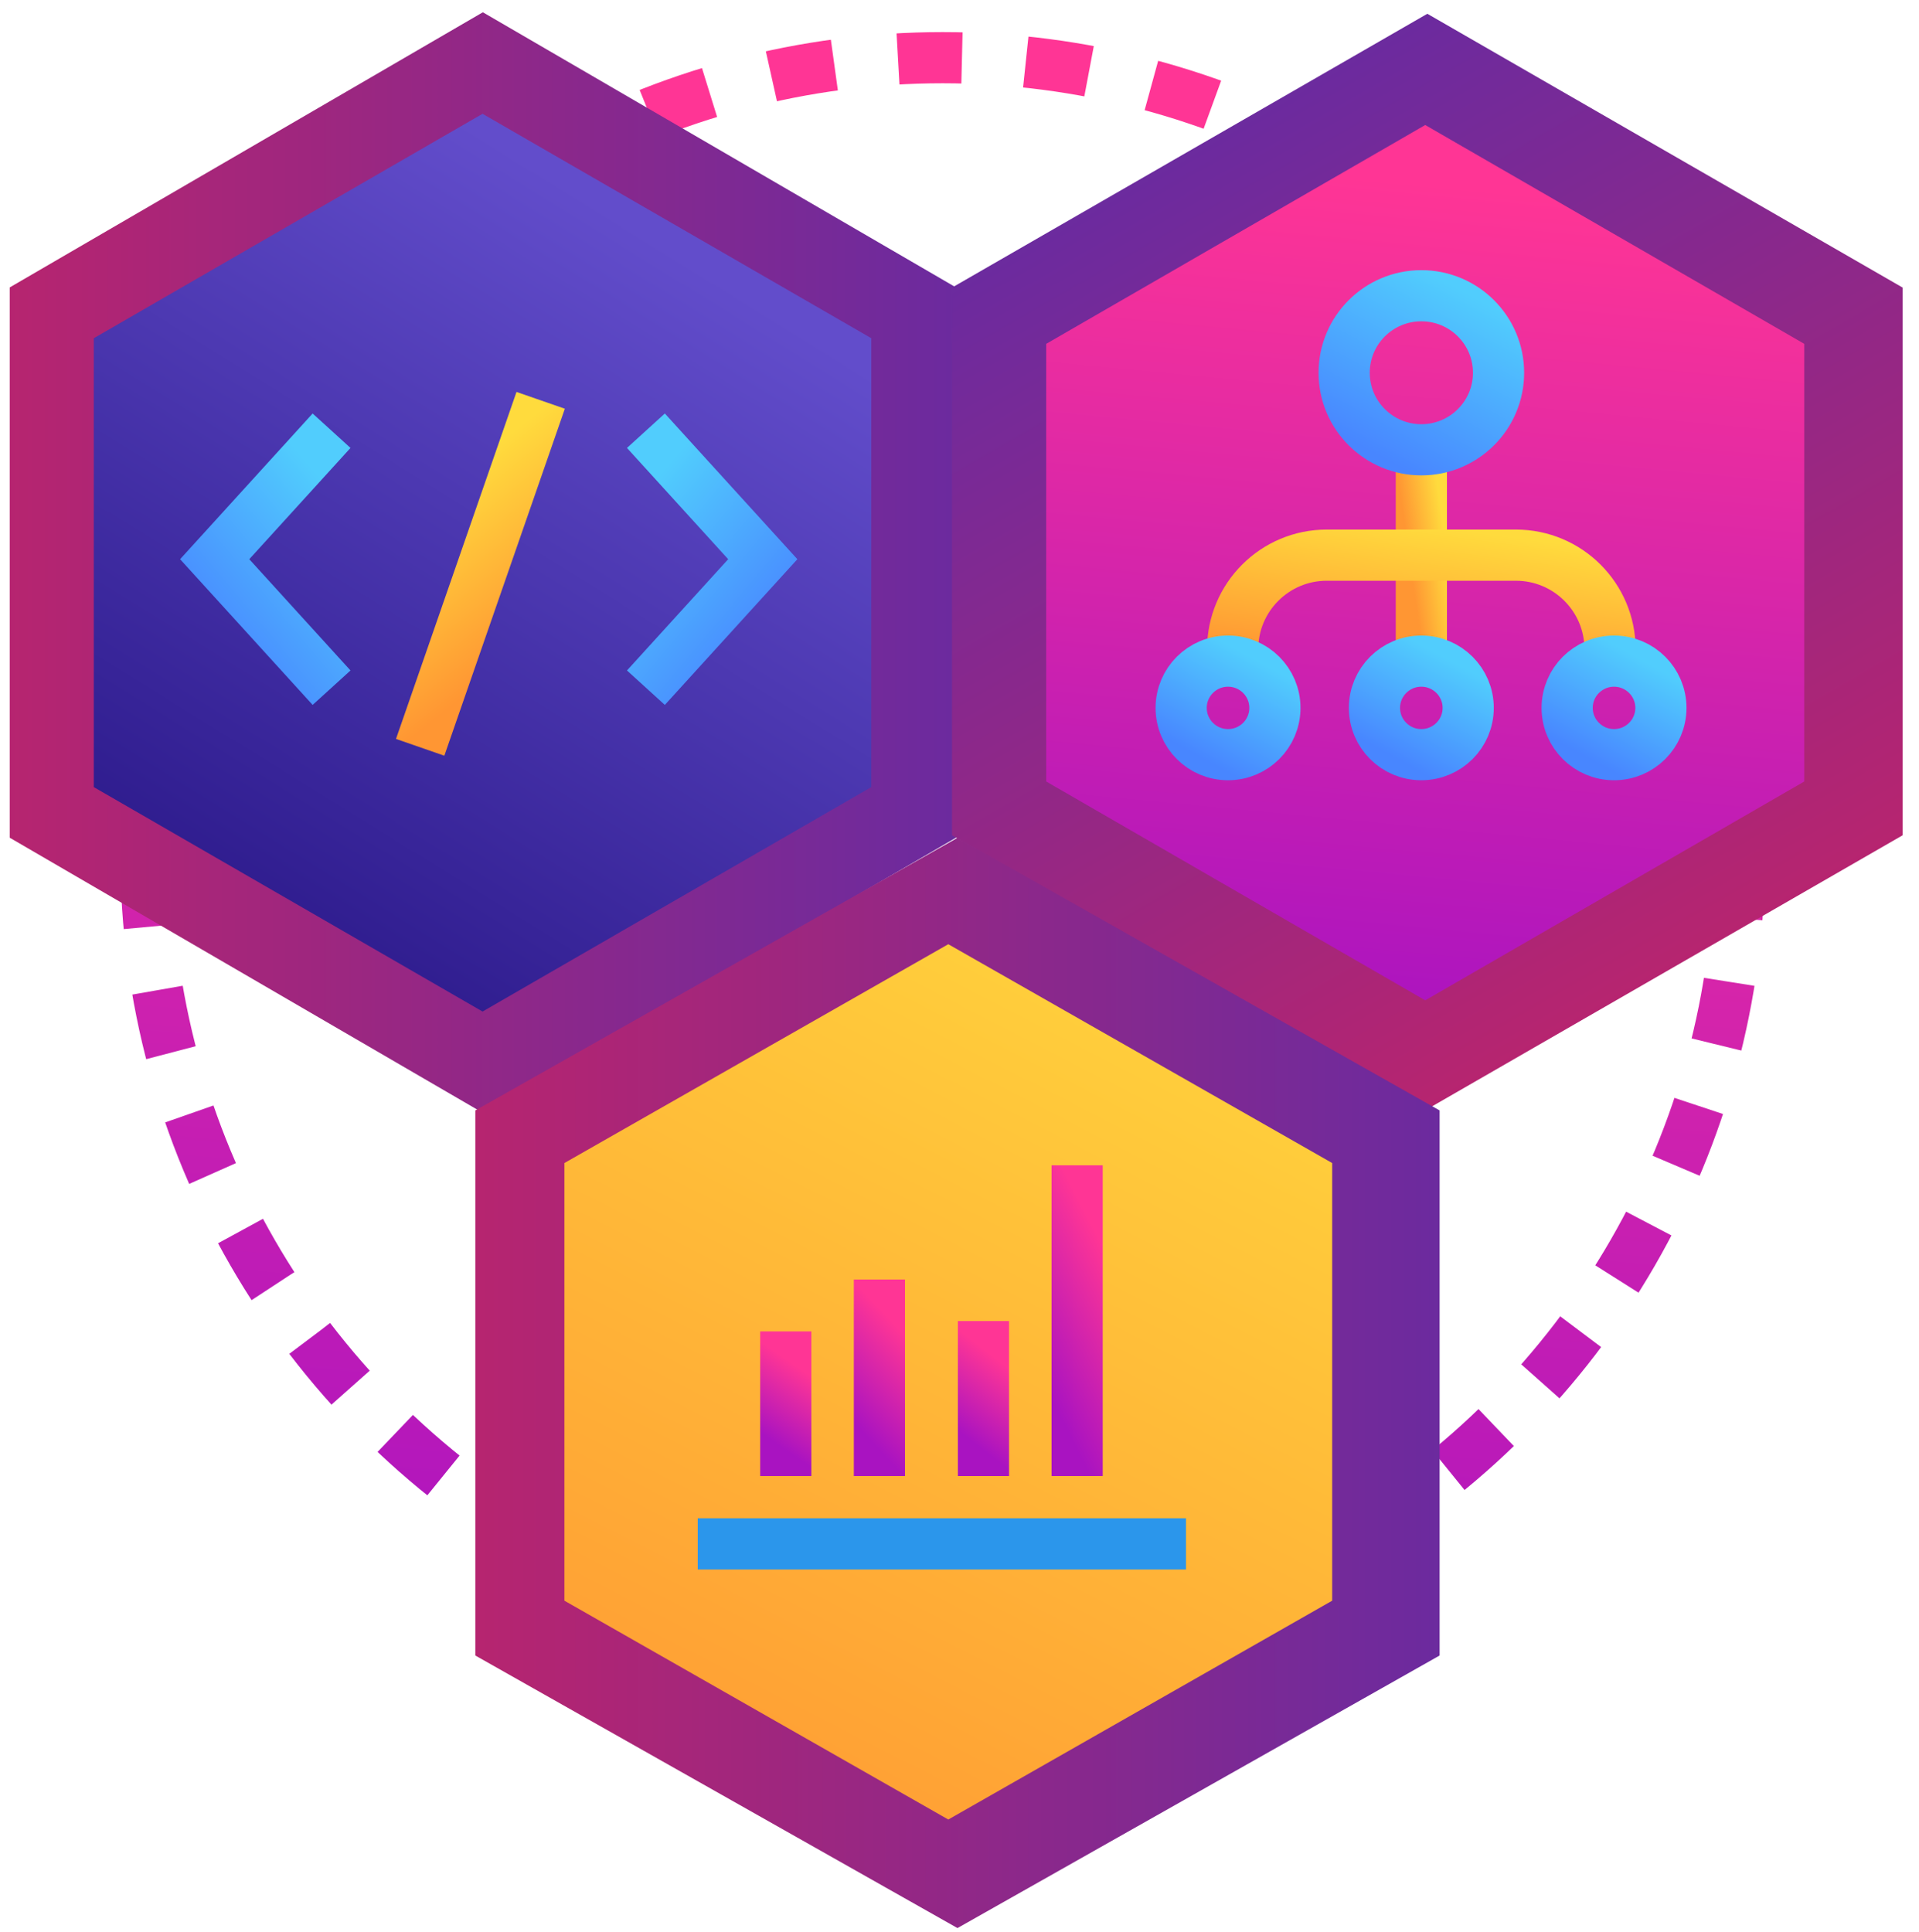
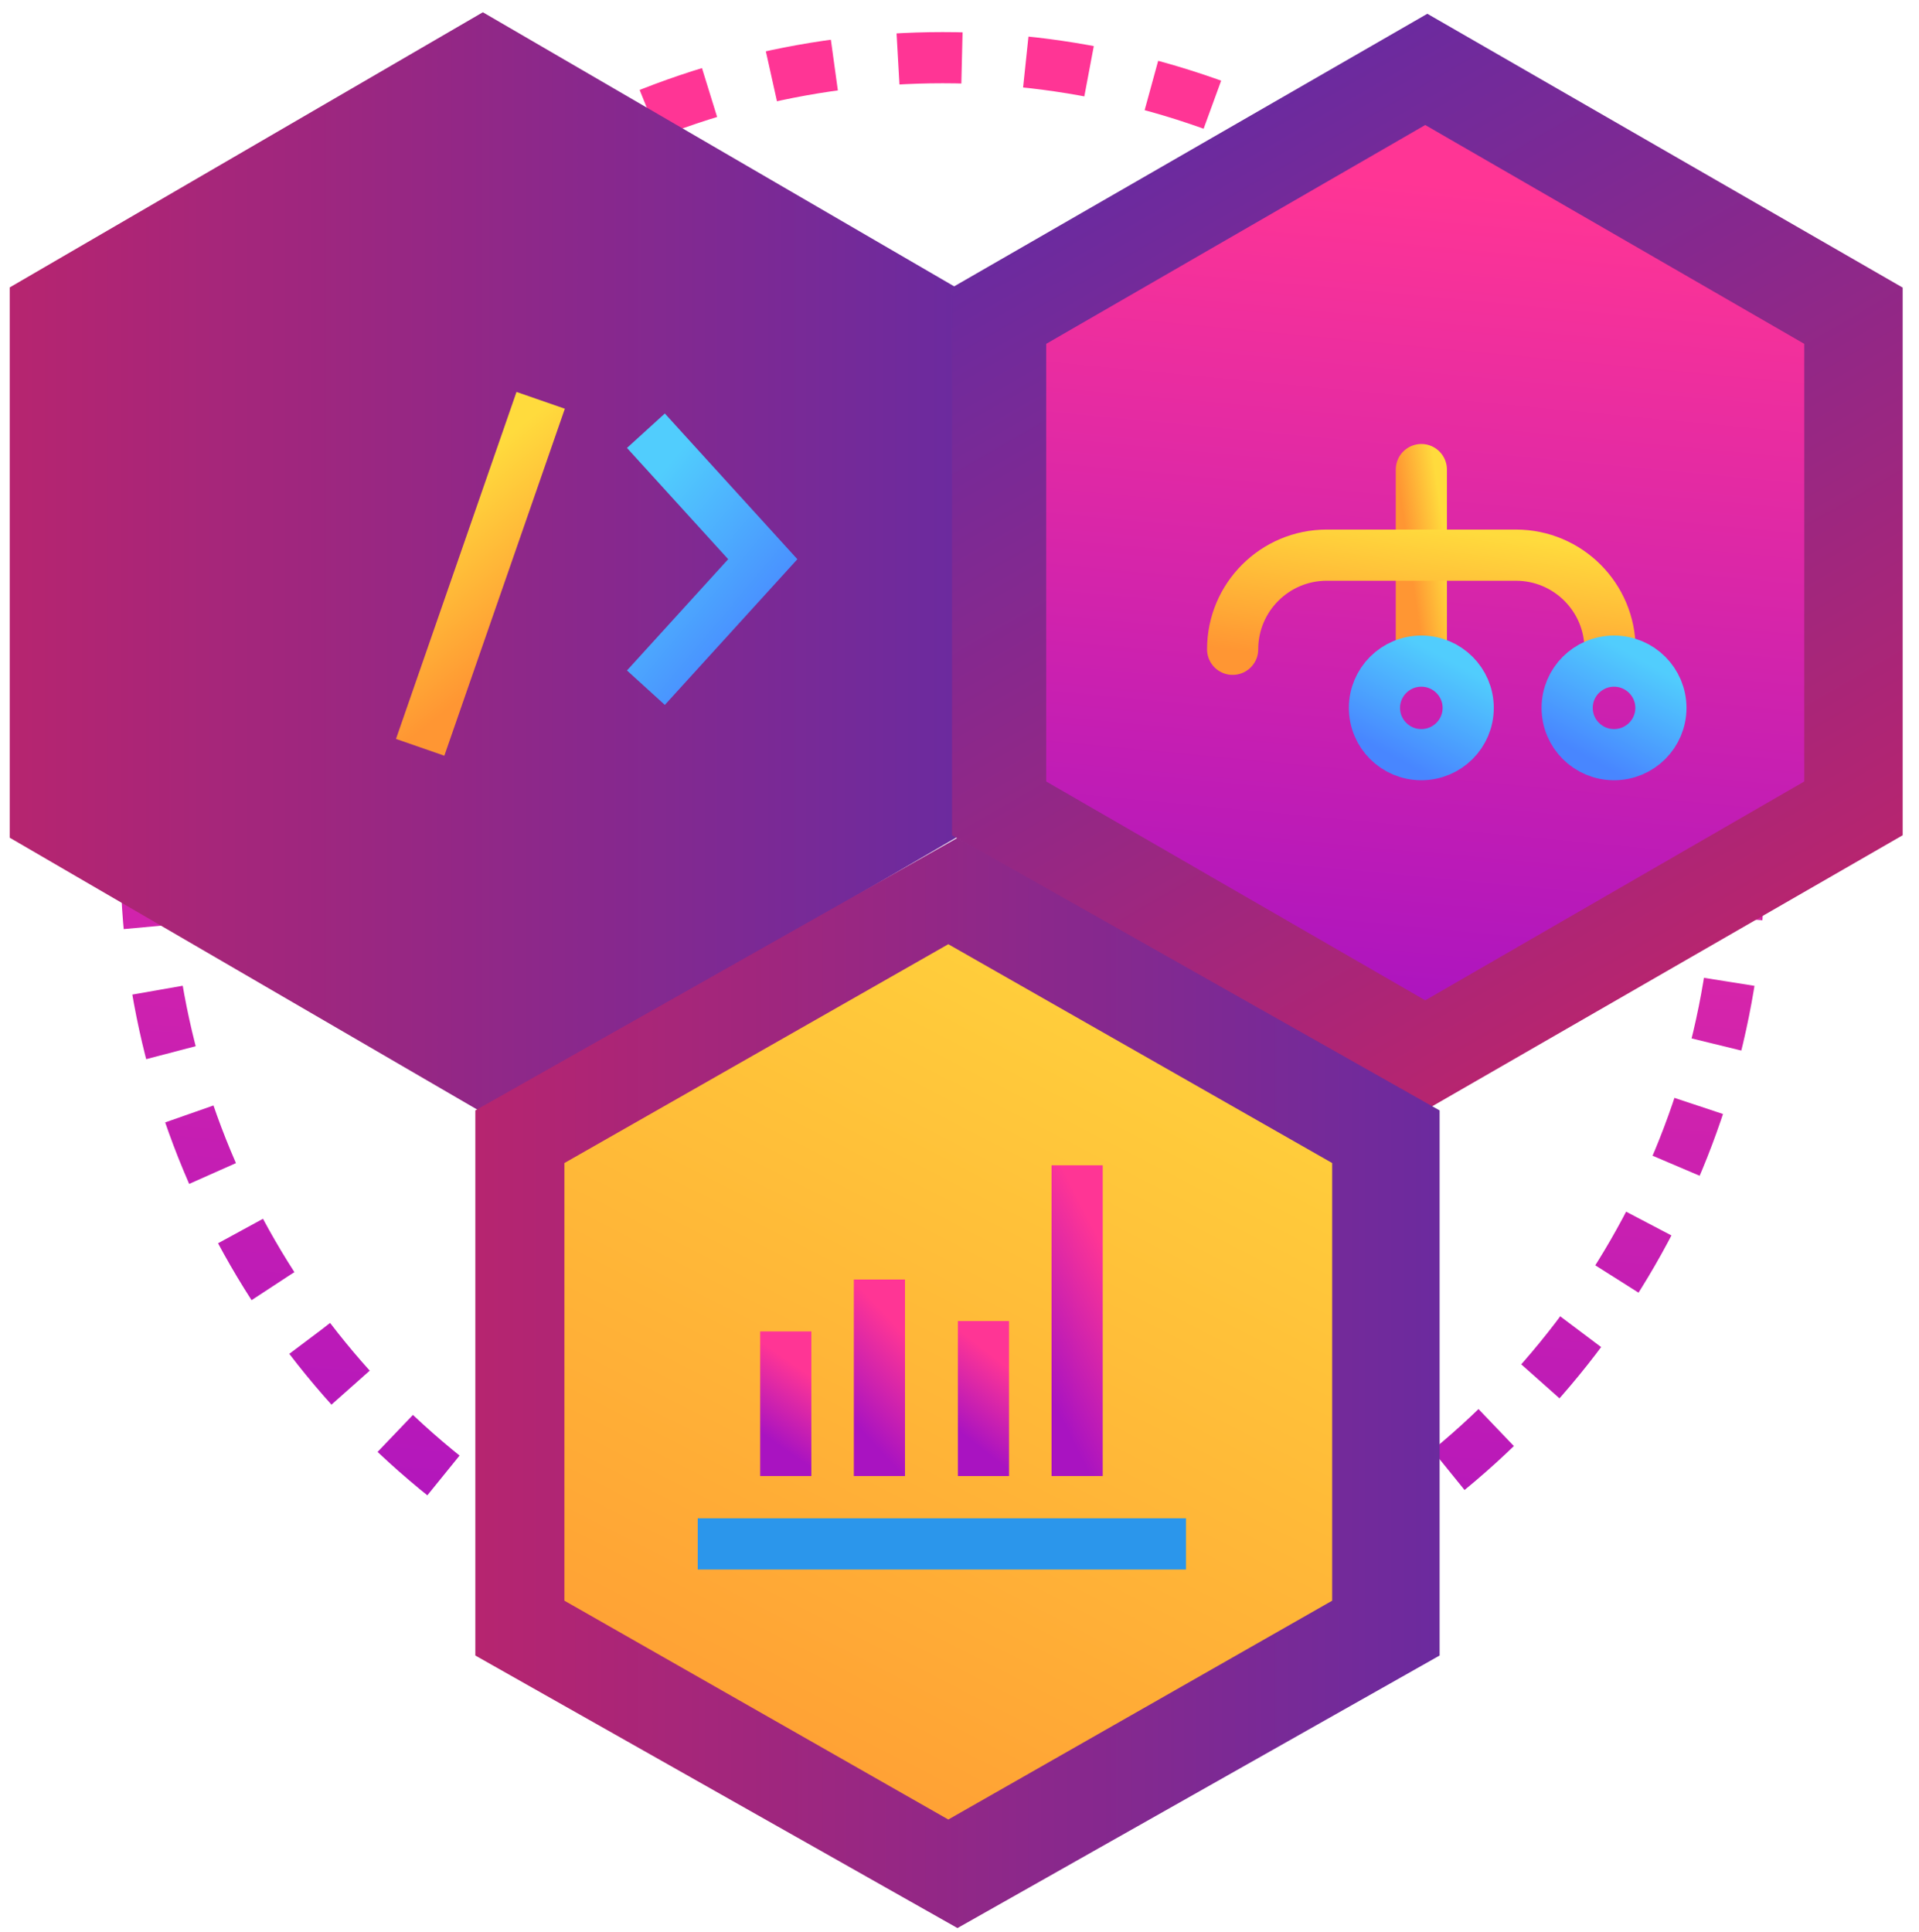
<svg xmlns="http://www.w3.org/2000/svg" width="100%" height="100%" viewBox="0 0 150 151" fill="none">
  <ellipse cx="73.685" cy="66.79" rx="62.281" ry="62.281" stroke="url(#paint0_linear_637_1919)" stroke-width="4" stroke-dasharray="5 5" />
  <path d="M37.742 0.959L74.725 22.467V65.482L37.742 86.99L0.76 65.482V22.467L37.742 0.959Z" fill="url(#paint1_linear_637_1919)" />
-   <path d="M37.719 8.895L68.105 26.438V61.526L37.719 79.07L7.332 61.526V26.438L37.719 8.895Z" fill="url(#paint2_linear_637_1919)" />
-   <path d="M24.571 35.148L16.781 43.712L24.571 52.276" stroke="url(#paint3_linear_637_1919)" stroke-width="4" stroke-linecap="square" />
  <path d="M51.834 35.148L59.623 43.712L51.834 52.276" stroke="url(#paint4_linear_637_1919)" stroke-width="4" stroke-linecap="square" />
  <path d="M41.606 33.182L33.499 56.527" stroke="url(#paint5_linear_637_1919)" stroke-width="4" stroke-linecap="square" />
  <path d="M74.414 65.29L74.414 22.481L111.569 1.077L148.724 22.481L148.724 65.29L111.569 86.694L74.414 65.29Z" fill="url(#paint6_linear_637_1919)" />
  <path d="M111.404 9.772L141.031 26.878V61.088L111.404 78.194L81.777 61.088V26.878L111.404 9.772Z" fill="url(#paint7_linear_637_1919)" />
  <path d="M111.1 36.706L111.1 50.086" stroke="url(#paint8_linear_637_1919)" stroke-width="4" stroke-linecap="round" />
-   <ellipse cx="111.101" cy="29.138" rx="6.034" ry="6.021" stroke="url(#paint9_linear_637_1919)" stroke-width="4" stroke-linecap="round" />
  <ellipse cx="111.099" cy="55.335" rx="3.664" ry="3.656" stroke="url(#paint10_linear_637_1919)" stroke-width="4" stroke-linecap="round" />
  <path d="M125.851 50.755V50.755C125.851 46.69 122.556 43.395 118.492 43.395H103.709C99.644 43.395 96.35 46.69 96.35 50.755V50.755" stroke="url(#paint11_linear_637_1919)" stroke-width="4" stroke-linecap="round" />
-   <ellipse cx="95.99" cy="55.335" rx="3.664" ry="3.656" stroke="url(#paint12_linear_637_1919)" stroke-width="4" stroke-linecap="round" />
  <ellipse cx="126.162" cy="55.335" rx="3.664" ry="3.656" stroke="url(#paint13_linear_637_1919)" stroke-width="4" stroke-linecap="round" />
  <path d="M74.841 65.494L112.528 86.799V129.408L74.841 150.713L37.154 129.408V86.799L74.841 65.494Z" fill="url(#paint14_linear_637_1919)" />
  <path d="M74.124 73.807L104.131 90.912V125.122L74.124 142.228L44.117 125.122V90.912L74.124 73.807Z" fill="url(#paint15_linear_637_1919)" />
  <path d="M61.42 106.074L61.42 113.379" stroke="url(#paint16_linear_637_1919)" stroke-width="4" stroke-linecap="square" />
  <path d="M68.74 102.017V113.379" stroke="url(#paint17_linear_637_1919)" stroke-width="4" stroke-linecap="square" />
  <path d="M76.873 105.264L76.873 113.38" stroke="url(#paint18_linear_637_1919)" stroke-width="4" stroke-linecap="square" />
  <path d="M84.195 93.089L84.195 113.379" stroke="url(#paint19_linear_637_1919)" stroke-width="4" stroke-linecap="square" />
  <path d="M56.539 120.684H90.702" stroke="#2B96EB" stroke-width="4" stroke-linecap="square" />
  <defs>
    <linearGradient id="paint0_linear_637_1919" x1="118.98" y1="16.965" x2="107.491" y2="138.178" gradientUnits="userSpaceOnUse">
      <stop stop-color="#FF3595" />
      <stop offset="1" stop-color="#A913C1" />
    </linearGradient>
    <linearGradient id="paint1_linear_637_1919" x1="-4.98" y1="43.96" x2="80.387" y2="43.96" gradientUnits="userSpaceOnUse">
      <stop stop-color="#BC246C" />
      <stop offset="1" stop-color="#662BA2" />
    </linearGradient>
    <linearGradient id="paint2_linear_637_1919" x1="9.667" y1="82.655" x2="49.827" y2="17.848" gradientUnits="userSpaceOnUse">
      <stop stop-color="#22107F" />
      <stop offset="1" stop-color="#624DCB" />
    </linearGradient>
    <linearGradient id="paint3_linear_637_1919" x1="22.407" y1="34.197" x2="10.894" y2="43.87" gradientUnits="userSpaceOnUse">
      <stop stop-color="#51CDFD" />
      <stop offset="1" stop-color="#4886FF" />
    </linearGradient>
    <linearGradient id="paint4_linear_637_1919" x1="53.997" y1="34.197" x2="65.511" y2="43.87" gradientUnits="userSpaceOnUse">
      <stop stop-color="#51CDFD" />
      <stop offset="1" stop-color="#4886FF" />
    </linearGradient>
    <linearGradient id="paint5_linear_637_1919" x1="46.907" y1="28.341" x2="55.491" y2="39.13" gradientUnits="userSpaceOnUse">
      <stop stop-color="#FFDB3D" />
      <stop offset="1" stop-color="#FF9633" />
    </linearGradient>
    <linearGradient id="paint6_linear_637_1919" x1="133.018" y1="80.982" x2="90.276" y2="6.788" gradientUnits="userSpaceOnUse">
      <stop stop-color="#BC246C" />
      <stop offset="1" stop-color="#662BA2" />
    </linearGradient>
    <linearGradient id="paint7_linear_637_1919" x1="136.284" y1="16.615" x2="129.973" y2="83.196" gradientUnits="userSpaceOnUse">
      <stop stop-color="#FF3595" />
      <stop offset="1" stop-color="#A913C1" />
    </linearGradient>
    <linearGradient id="paint8_linear_637_1919" x1="111.69" y1="33.104" x2="108.705" y2="33.532" gradientUnits="userSpaceOnUse">
      <stop stop-color="#FFDB3D" />
      <stop offset="1" stop-color="#FF9633" />
    </linearGradient>
    <linearGradient id="paint9_linear_637_1919" x1="113.783" y1="22.448" x2="106.91" y2="35.172" gradientUnits="userSpaceOnUse">
      <stop stop-color="#51CDFD" />
      <stop offset="1" stop-color="#4886FF" />
    </linearGradient>
    <linearGradient id="paint10_linear_637_1919" x1="112.728" y1="51.273" x2="108.555" y2="58.999" gradientUnits="userSpaceOnUse">
      <stop stop-color="#51CDFD" />
      <stop offset="1" stop-color="#4886FF" />
    </linearGradient>
    <linearGradient id="paint11_linear_637_1919" x1="113.771" y1="41.414" x2="112.281" y2="52.889" gradientUnits="userSpaceOnUse">
      <stop stop-color="#FFDB3D" />
      <stop offset="1" stop-color="#FF9633" />
    </linearGradient>
    <linearGradient id="paint12_linear_637_1919" x1="97.618" y1="51.273" x2="93.445" y2="58.999" gradientUnits="userSpaceOnUse">
      <stop stop-color="#51CDFD" />
      <stop offset="1" stop-color="#4886FF" />
    </linearGradient>
    <linearGradient id="paint13_linear_637_1919" x1="127.79" y1="51.273" x2="123.617" y2="58.999" gradientUnits="userSpaceOnUse">
      <stop stop-color="#51CDFD" />
      <stop offset="1" stop-color="#4886FF" />
    </linearGradient>
    <linearGradient id="paint14_linear_637_1919" x1="31.305" y1="108.09" x2="118.298" y2="108.09" gradientUnits="userSpaceOnUse">
      <stop stop-color="#BC246C" />
      <stop offset="1" stop-color="#662BA2" />
    </linearGradient>
    <linearGradient id="paint15_linear_637_1919" x1="80.396" y1="55.386" x2="36.291" y2="141.206" gradientUnits="userSpaceOnUse">
      <stop stop-color="#FFDB3D" />
      <stop offset="1" stop-color="#FF9633" />
    </linearGradient>
    <linearGradient id="paint16_linear_637_1919" x1="62.284" y1="106.805" x2="58.927" y2="111.653" gradientUnits="userSpaceOnUse">
      <stop stop-color="#FF3595" />
      <stop offset="1" stop-color="#A913C1" />
    </linearGradient>
    <linearGradient id="paint17_linear_637_1919" x1="69.604" y1="103.153" x2="64.041" y2="108.318" gradientUnits="userSpaceOnUse">
      <stop stop-color="#FF3595" />
      <stop offset="1" stop-color="#A913C1" />
    </linearGradient>
    <linearGradient id="paint18_linear_637_1919" x1="77.737" y1="106.075" x2="73.885" y2="111.081" gradientUnits="userSpaceOnUse">
      <stop stop-color="#FF3595" />
      <stop offset="1" stop-color="#A913C1" />
    </linearGradient>
    <linearGradient id="paint19_linear_637_1919" x1="85.059" y1="95.118" x2="76.905" y2="99.358" gradientUnits="userSpaceOnUse">
      <stop stop-color="#FF3595" />
      <stop offset="1" stop-color="#A913C1" />
    </linearGradient>
  </defs>
</svg>